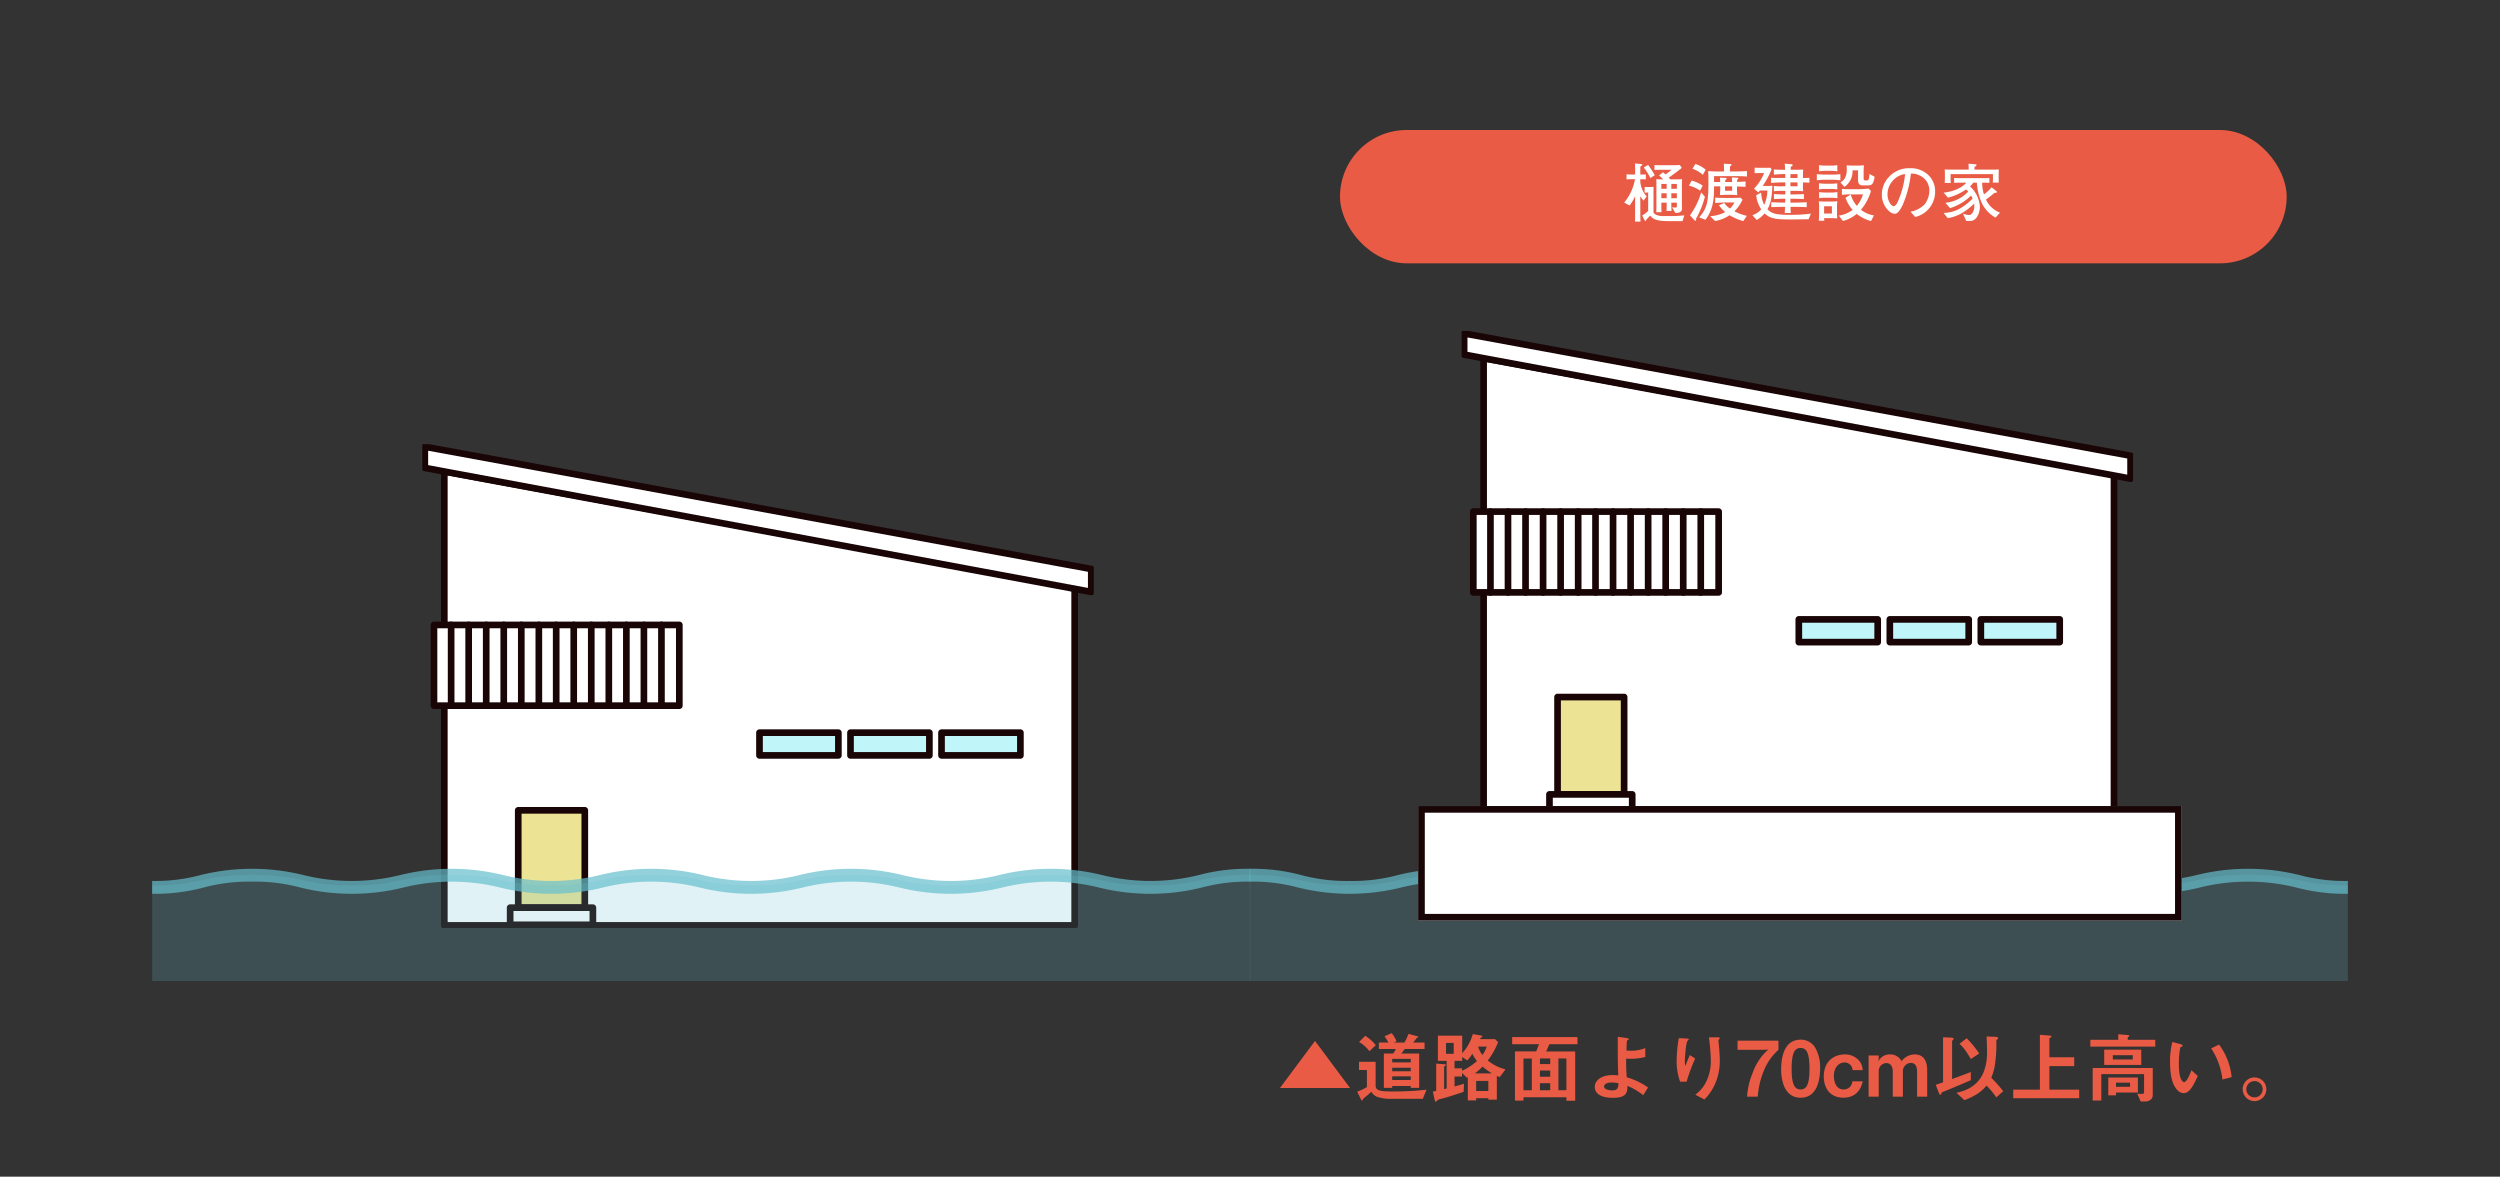
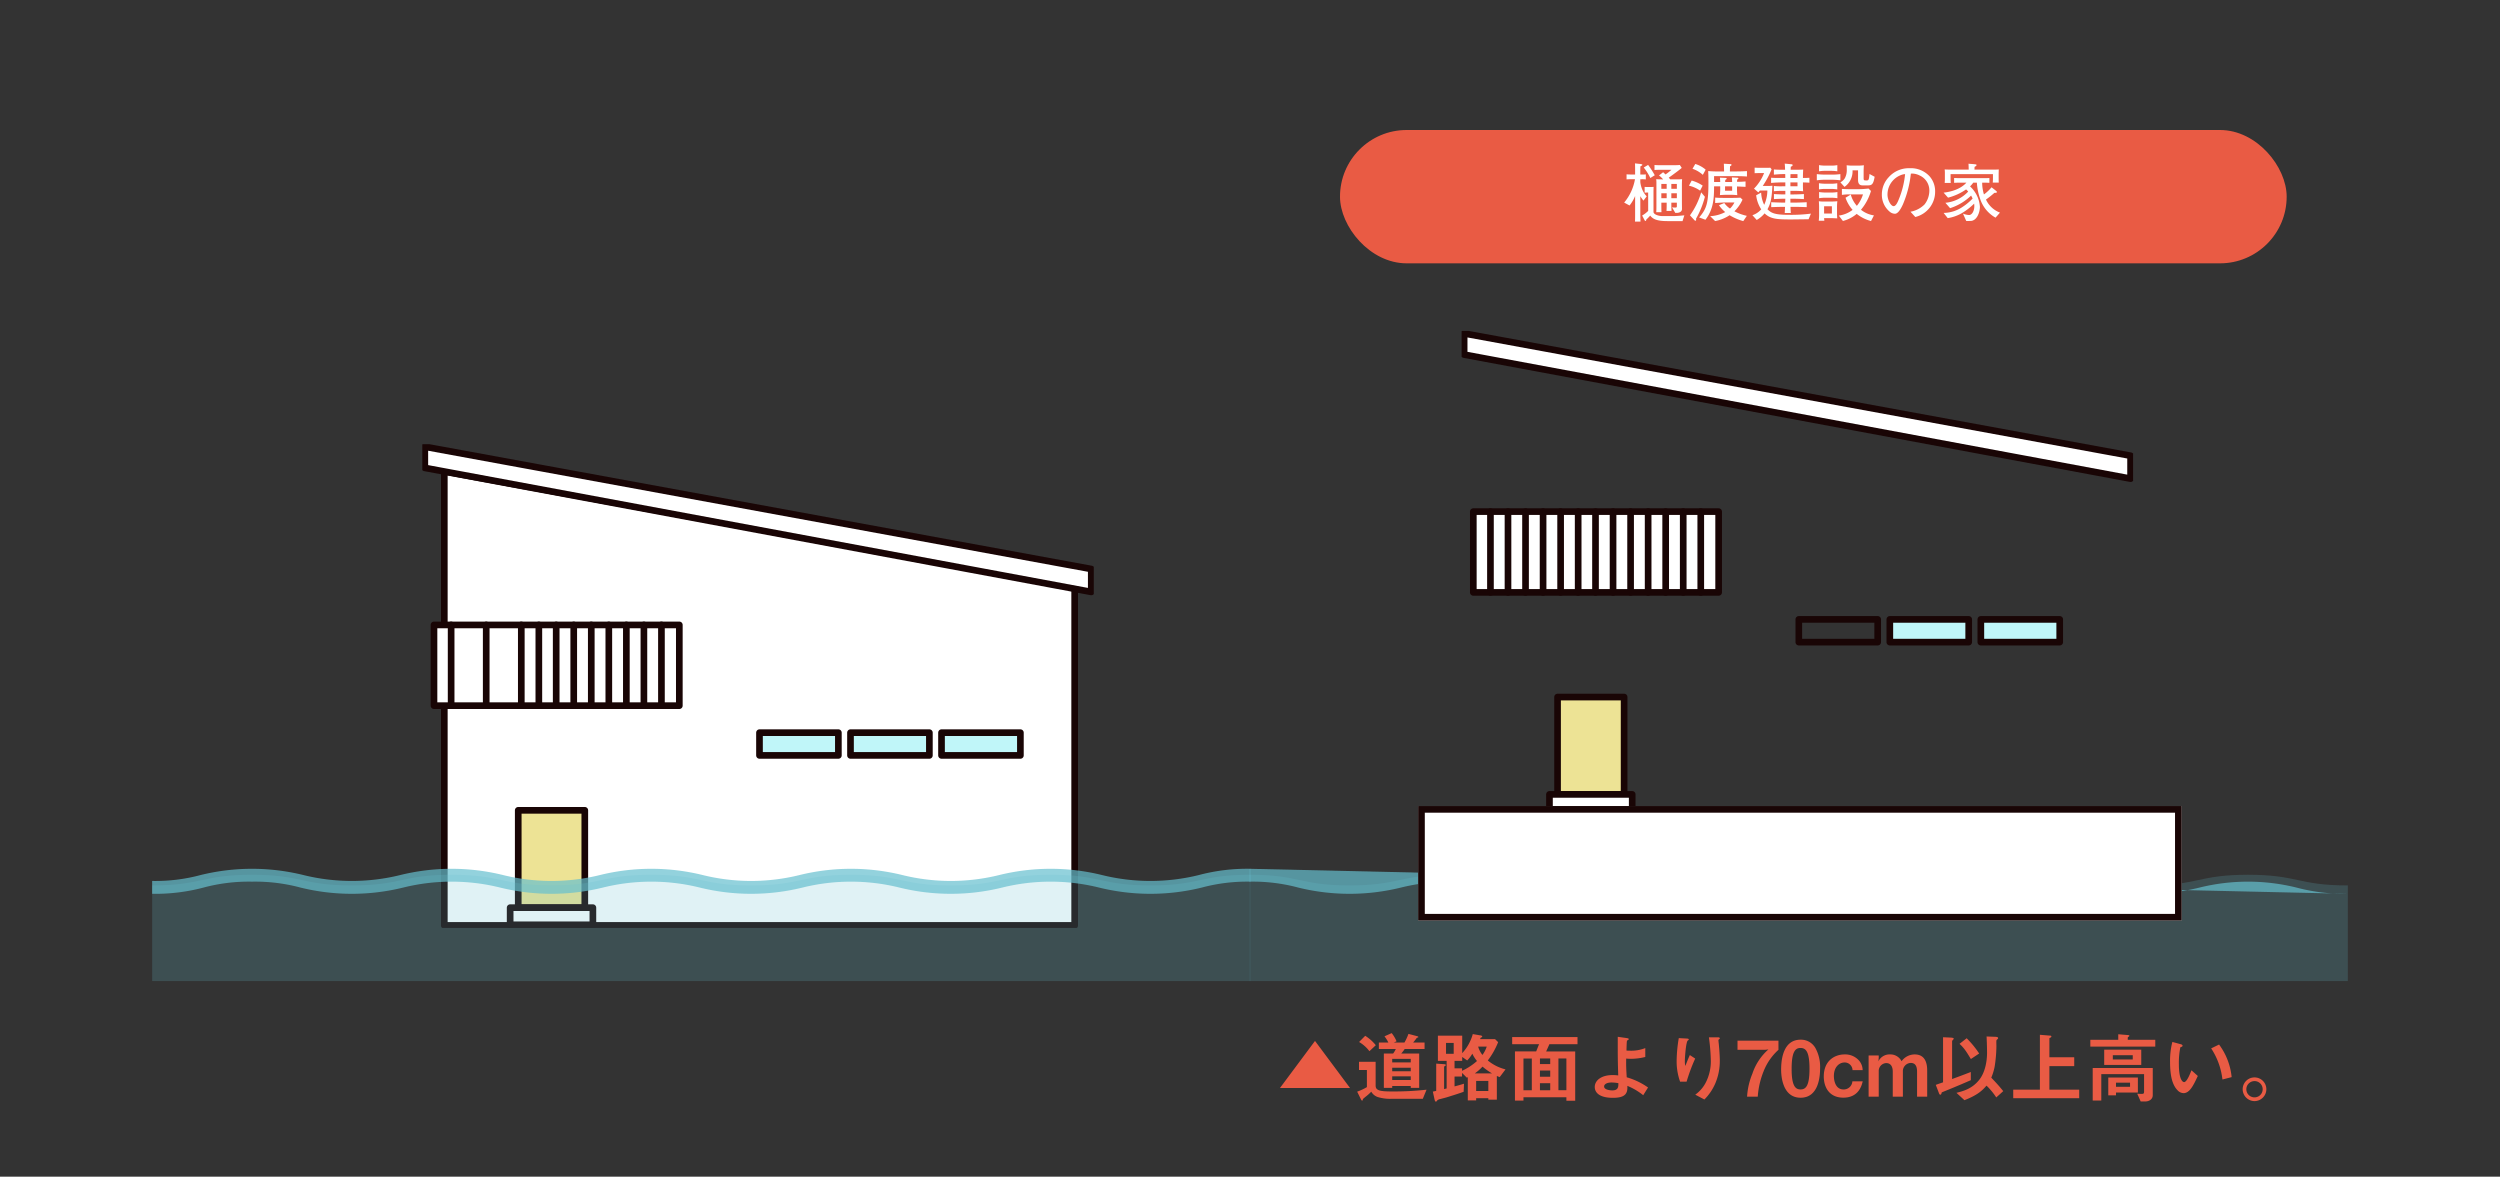
<svg xmlns="http://www.w3.org/2000/svg" width="750" height="353" viewBox="0 0 750 353">
  <rect x="0" y="0" width="750" height="353" fill="#333333" stroke="none" />
  <defs>
    <clipPath id="clip-path">
      <rect id="長方形_4274" data-name="長方形 4274" width="201.448" height="145.12" fill="none" />
    </clipPath>
    <clipPath id="clip-path-7">
      <rect id="長方形_4154" data-name="長方形 4154" width="329.429" height="31.902" fill="none" />
    </clipPath>
    <clipPath id="clip-path-9">
      <rect id="長方形_4155" data-name="長方形 4155" width="329.429" height="7.504" fill="none" />
    </clipPath>
  </defs>
  <g id="suigai_ill01" transform="translate(-882.354 -3559.49)">
    <g id="saigai" transform="translate(928 3658.767)">
      <g id="グループ_2998" data-name="グループ 2998" transform="translate(392.837)">
-         <path id="パス_14019" data-name="パス 14019" d="M197.841,45.484,8.731,10.812V147h189.11Z" transform="translate(-2.126 -2.632)" fill="#fff" fill-rule="evenodd" />
        <g id="グループ_2993" data-name="グループ 2993">
          <g id="グループ_2992" data-name="グループ 2992" clip-path="url(#clip-path)">
-             <path id="パス_14020" data-name="パス 14020" d="M197.841,45.484,8.731,10.812V147h189.11Z" transform="translate(-2.126 -2.632)" fill="none" stroke="#190505" stroke-linecap="round" stroke-linejoin="round" stroke-width="2" />
-           </g>
+             </g>
        </g>
        <path id="パス_14021" data-name="パス 14021" d="M200.935,37.686,1,1V7.345L200.935,44.558Z" transform="translate(-0.243 -0.243)" fill="#fff" fill-rule="evenodd" />
        <g id="グループ_2995" data-name="グループ 2995">
          <g id="グループ_2994" data-name="グループ 2994" clip-path="url(#clip-path)">
            <path id="パス_14022" data-name="パス 14022" d="M200.935,37.686,1,1V7.345L200.935,44.558Z" transform="translate(-0.243 -0.243)" fill="none" stroke="#190505" stroke-linecap="round" stroke-linejoin="round" stroke-width="2" />
          </g>
        </g>
        <rect id="長方形_4276" data-name="長方形 4276" width="73.601" height="24.229" transform="translate(3.51 54.212)" fill="#fff" />
        <rect id="長方形_4277" data-name="長方形 4277" width="73.601" height="24.229" transform="translate(3.51 54.212)" fill="none" stroke="#190505" stroke-linecap="round" stroke-linejoin="round" stroke-width="2" />
        <line id="線_325" data-name="線 325" y2="24.229" transform="translate(71.746 54.212)" fill="none" stroke="#190505" stroke-linecap="round" stroke-linejoin="round" stroke-width="2" />
        <line id="線_326" data-name="線 326" y2="24.229" transform="translate(34.966 54.212)" fill="none" stroke="#190505" stroke-linecap="round" stroke-linejoin="round" stroke-width="2" />
        <line id="線_327" data-name="線 327" y2="24.229" transform="translate(66.484 54.212)" fill="none" stroke="#190505" stroke-linecap="round" stroke-linejoin="round" stroke-width="2" />
        <line id="線_328" data-name="線 328" y2="24.229" transform="translate(29.703 54.212)" fill="none" stroke="#190505" stroke-linecap="round" stroke-linejoin="round" stroke-width="2" />
        <line id="線_329" data-name="線 329" y2="24.229" transform="translate(61.221 54.212)" fill="none" stroke="#190505" stroke-linecap="round" stroke-linejoin="round" stroke-width="2" />
        <line id="線_330" data-name="線 330" y2="24.229" transform="translate(24.441 54.212)" fill="none" stroke="#190505" stroke-linecap="round" stroke-linejoin="round" stroke-width="2" />
        <line id="線_331" data-name="線 331" y2="24.229" transform="translate(55.958 54.212)" fill="none" stroke="#190505" stroke-linecap="round" stroke-linejoin="round" stroke-width="2" />
        <line id="線_332" data-name="線 332" y2="24.229" transform="translate(19.178 54.212)" fill="none" stroke="#190505" stroke-linecap="round" stroke-linejoin="round" stroke-width="2" />
        <line id="線_333" data-name="線 333" y2="24.229" transform="translate(50.696 54.212)" fill="none" stroke="#190505" stroke-linecap="round" stroke-linejoin="round" stroke-width="2" />
        <line id="線_334" data-name="線 334" y2="24.229" transform="translate(13.916 54.212)" fill="none" stroke="#190505" stroke-linecap="round" stroke-linejoin="round" stroke-width="2" />
        <line id="線_335" data-name="線 335" y2="24.229" transform="translate(45.433 54.212)" fill="none" stroke="#190505" stroke-linecap="round" stroke-linejoin="round" stroke-width="2" />
        <line id="線_336" data-name="線 336" y2="24.229" transform="translate(8.653 54.212)" fill="none" stroke="#190505" stroke-linecap="round" stroke-linejoin="round" stroke-width="2" />
        <line id="線_337" data-name="線 337" y2="24.229" transform="translate(40.171 54.212)" fill="none" stroke="#190505" stroke-linecap="round" stroke-linejoin="round" stroke-width="2" />
        <rect id="長方形_4278" data-name="長方形 4278" width="19.968" height="29.206" transform="translate(28.784 109.833)" fill="#ede395" />
        <rect id="長方形_4279" data-name="長方形 4279" width="19.968" height="29.206" transform="translate(28.784 109.833)" fill="none" stroke="#190505" stroke-linecap="round" stroke-linejoin="round" stroke-width="2" />
        <rect id="長方形_4280" data-name="長方形 4280" width="24.821" height="5.132" transform="translate(26.358 139.039)" fill="#fff" />
        <g id="グループ_2997" data-name="グループ 2997">
          <g id="グループ_2996" data-name="グループ 2996" clip-path="url(#clip-path)">
            <rect id="長方形_4281" data-name="長方形 4281" width="24.821" height="5.132" transform="translate(26.358 139.039)" fill="none" stroke="#190505" stroke-linecap="round" stroke-linejoin="round" stroke-width="2" />
          </g>
        </g>
-         <rect id="長方形_4283" data-name="長方形 4283" width="23.662" height="6.824" transform="translate(101.161 86.538)" fill="#c0f6f9" />
        <rect id="長方形_4284" data-name="長方形 4284" width="23.662" height="6.824" transform="translate(101.161 86.538)" fill="none" stroke="#190505" stroke-linecap="round" stroke-linejoin="round" stroke-width="2" />
        <rect id="長方形_4285" data-name="長方形 4285" width="23.662" height="6.824" transform="translate(155.769 86.538)" fill="#c0f6f9" />
        <rect id="長方形_4286" data-name="長方形 4286" width="23.662" height="6.824" transform="translate(155.769 86.538)" fill="none" stroke="#190505" stroke-linecap="round" stroke-linejoin="round" stroke-width="2" />
        <rect id="長方形_4287" data-name="長方形 4287" width="23.662" height="6.824" transform="translate(128.464 86.538)" fill="#c0f6f9" />
        <rect id="長方形_4288" data-name="長方形 4288" width="23.662" height="6.824" transform="translate(128.464 86.538)" fill="none" stroke="#190505" stroke-linecap="round" stroke-linejoin="round" stroke-width="2" />
      </g>
      <g id="グループ_3150" data-name="グループ 3150" transform="translate(81.041 33.984)">
        <path id="パス_14019-2" data-name="パス 14019" d="M197.841,45.484,8.731,10.812V147h189.11Z" transform="translate(-2.126 -2.632)" fill="#fff" fill-rule="evenodd" />
        <g id="グループ_2993-2" data-name="グループ 2993">
          <g id="グループ_2992-2" data-name="グループ 2992" clip-path="url(#clip-path)">
            <path id="パス_14020-2" data-name="パス 14020" d="M197.841,45.484,8.731,10.812V147h189.11Z" transform="translate(-2.126 -2.632)" fill="none" stroke="#190505" stroke-linecap="round" stroke-linejoin="round" stroke-width="2" />
          </g>
        </g>
        <path id="パス_14021-2" data-name="パス 14021" d="M200.935,37.686,1,1V7.345L200.935,44.558Z" transform="translate(-0.243 -0.243)" fill="#fff" fill-rule="evenodd" />
        <g id="グループ_2995-2" data-name="グループ 2995">
          <g id="グループ_2994-2" data-name="グループ 2994" clip-path="url(#clip-path)">
            <path id="パス_14022-2" data-name="パス 14022" d="M200.935,37.686,1,1V7.345L200.935,44.558Z" transform="translate(-0.243 -0.243)" fill="none" stroke="#190505" stroke-linecap="round" stroke-linejoin="round" stroke-width="2" />
          </g>
        </g>
        <rect id="長方形_4276-2" data-name="長方形 4276" width="73.601" height="24.229" transform="translate(3.51 54.212)" fill="#fff" />
        <rect id="長方形_4277-2" data-name="長方形 4277" width="73.601" height="24.229" transform="translate(3.51 54.212)" fill="none" stroke="#190505" stroke-linecap="round" stroke-linejoin="round" stroke-width="2" />
        <line id="線_325-2" data-name="線 325" y2="24.229" transform="translate(71.746 54.212)" fill="none" stroke="#190505" stroke-linecap="round" stroke-linejoin="round" stroke-width="2" />
        <line id="線_326-2" data-name="線 326" y2="24.229" transform="translate(34.966 54.212)" fill="none" stroke="#190505" stroke-linecap="round" stroke-linejoin="round" stroke-width="2" />
        <line id="線_327-2" data-name="線 327" y2="24.229" transform="translate(66.484 54.212)" fill="none" stroke="#190505" stroke-linecap="round" stroke-linejoin="round" stroke-width="2" />
        <line id="線_328-2" data-name="線 328" y2="24.229" transform="translate(29.703 54.212)" fill="none" stroke="#190505" stroke-linecap="round" stroke-linejoin="round" stroke-width="2" />
        <line id="線_329-2" data-name="線 329" y2="24.229" transform="translate(61.221 54.212)" fill="none" stroke="#190505" stroke-linecap="round" stroke-linejoin="round" stroke-width="2" />
-         <line id="線_330-2" data-name="線 330" y2="24.229" transform="translate(24.441 54.212)" fill="none" stroke="#190505" stroke-linecap="round" stroke-linejoin="round" stroke-width="2" />
        <line id="線_331-2" data-name="線 331" y2="24.229" transform="translate(55.958 54.212)" fill="none" stroke="#190505" stroke-linecap="round" stroke-linejoin="round" stroke-width="2" />
        <line id="線_332-2" data-name="線 332" y2="24.229" transform="translate(19.178 54.212)" fill="none" stroke="#190505" stroke-linecap="round" stroke-linejoin="round" stroke-width="2" />
        <line id="線_333-2" data-name="線 333" y2="24.229" transform="translate(50.696 54.212)" fill="none" stroke="#190505" stroke-linecap="round" stroke-linejoin="round" stroke-width="2" />
-         <line id="線_334-2" data-name="線 334" y2="24.229" transform="translate(13.916 54.212)" fill="none" stroke="#190505" stroke-linecap="round" stroke-linejoin="round" stroke-width="2" />
        <line id="線_335-2" data-name="線 335" y2="24.229" transform="translate(45.433 54.212)" fill="none" stroke="#190505" stroke-linecap="round" stroke-linejoin="round" stroke-width="2" />
        <line id="線_336-2" data-name="線 336" y2="24.229" transform="translate(8.653 54.212)" fill="none" stroke="#190505" stroke-linecap="round" stroke-linejoin="round" stroke-width="2" />
        <line id="線_337-2" data-name="線 337" y2="24.229" transform="translate(40.171 54.212)" fill="none" stroke="#190505" stroke-linecap="round" stroke-linejoin="round" stroke-width="2" />
        <rect id="長方形_4278-2" data-name="長方形 4278" width="19.968" height="29.206" transform="translate(28.784 109.833)" fill="#ede395" />
        <rect id="長方形_4279-2" data-name="長方形 4279" width="19.968" height="29.206" transform="translate(28.784 109.833)" fill="none" stroke="#190505" stroke-linecap="round" stroke-linejoin="round" stroke-width="2" />
        <rect id="長方形_4280-2" data-name="長方形 4280" width="24.821" height="5.132" transform="translate(26.358 139.039)" fill="#fff" />
        <g id="グループ_2997-2" data-name="グループ 2997">
          <g id="グループ_2996-2" data-name="グループ 2996" clip-path="url(#clip-path)">
            <rect id="長方形_4281-2" data-name="長方形 4281" width="24.821" height="5.132" transform="translate(26.358 139.039)" fill="none" stroke="#190505" stroke-linecap="round" stroke-linejoin="round" stroke-width="2" />
          </g>
        </g>
        <rect id="長方形_4283-2" data-name="長方形 4283" width="23.662" height="6.824" transform="translate(101.161 86.538)" fill="#c0f6f9" />
        <rect id="長方形_4284-2" data-name="長方形 4284" width="23.662" height="6.824" transform="translate(101.161 86.538)" fill="none" stroke="#190505" stroke-linecap="round" stroke-linejoin="round" stroke-width="2" />
        <rect id="長方形_4285-2" data-name="長方形 4285" width="23.662" height="6.824" transform="translate(155.769 86.538)" fill="#c0f6f9" />
        <rect id="長方形_4286-2" data-name="長方形 4286" width="23.662" height="6.824" transform="translate(155.769 86.538)" fill="none" stroke="#190505" stroke-linecap="round" stroke-linejoin="round" stroke-width="2" />
        <rect id="長方形_4287-2" data-name="長方形 4287" width="23.662" height="6.824" transform="translate(128.464 86.538)" fill="#c0f6f9" />
        <rect id="長方形_4288-2" data-name="長方形 4288" width="23.662" height="6.824" transform="translate(128.464 86.538)" fill="none" stroke="#190505" stroke-linecap="round" stroke-linejoin="round" stroke-width="2" />
      </g>
      <g id="グループ_2999" data-name="グループ 2999" transform="translate(329.279 163.152)" opacity="0.2">
        <g id="グループ_2803" data-name="グループ 2803" transform="translate(0 0)">
          <g id="グループ_2802" data-name="グループ 2802" clip-path="url(#clip-path-7)">
            <path id="パス_13663" data-name="パス 13663" d="M496.75,347.655c-14.976,0-14.976-3.2-29.951-3.2s-14.976,3.2-29.952,3.2-14.974-3.2-29.947-3.2-14.974,3.2-29.949,3.2-14.973-3.2-29.947-3.2-14.973,3.2-29.947,3.2-14.974-3.2-29.948-3.2-14.974,3.2-29.947,3.2-14.974-3.2-29.948-3.2-14.974,3.2-29.947,3.2-14.973-3.2-29.946-3.2v31.9H496.75Z" transform="translate(-167.321 -344.455)" fill="#65bfce" />
          </g>
        </g>
      </g>
      <g id="グループ_3151" data-name="グループ 3151" transform="translate(0 163.152)" opacity="0.2">
        <g id="グループ_2803-2" data-name="グループ 2803" transform="translate(0 0)">
          <g id="グループ_2802-2" data-name="グループ 2802" clip-path="url(#clip-path-7)">
            <path id="パス_13663-2" data-name="パス 13663" d="M167.321,347.655c14.976,0,14.976-3.2,29.952-3.2s14.976,3.2,29.952,3.2,14.974-3.2,29.947-3.2,14.974,3.2,29.949,3.2,14.973-3.2,29.947-3.2,14.973,3.2,29.947,3.2,14.974-3.2,29.948-3.2,14.974,3.2,29.947,3.2,14.974-3.2,29.948-3.2,14.974,3.2,29.947,3.2,14.973-3.2,29.946-3.2v31.9H167.321Z" transform="translate(-167.321 -344.455)" fill="#65bfce" />
          </g>
        </g>
      </g>
      <g id="グループ_3000" data-name="グループ 3000" transform="translate(329.279 161.361)" opacity="0.7">
        <g id="グループ_2806" data-name="グループ 2806" transform="translate(0 0)">
          <g id="グループ_2805" data-name="グループ 2805" clip-path="url(#clip-path-9)">
-             <path id="パス_13664" data-name="パス 13664" d="M496.75,349.368a56.275,56.275,0,0,1-15.432-1.877,60.5,60.5,0,0,0-29.04,0,64.359,64.359,0,0,1-30.863,0,60.485,60.485,0,0,0-29.036,0,64.351,64.351,0,0,1-30.861,0,60.48,60.48,0,0,0-29.035,0,64.342,64.342,0,0,1-30.859,0,60.471,60.471,0,0,0-29.032,0,64.348,64.348,0,0,1-30.86,0,60.48,60.48,0,0,0-29.035,0,64.345,64.345,0,0,1-30.859,0,52.313,52.313,0,0,0-14.517-1.768v-3.859a56.251,56.251,0,0,1,15.429,1.877,52.277,52.277,0,0,0,14.517,1.769,52.283,52.283,0,0,0,14.517-1.769,64.348,64.348,0,0,1,30.86,0,60.457,60.457,0,0,0,29.035,0,64.342,64.342,0,0,1,30.859,0,60.446,60.446,0,0,0,29.032,0,64.351,64.351,0,0,1,30.861,0,60.46,60.46,0,0,0,29.035,0,64.354,64.354,0,0,1,30.862,0,60.469,60.469,0,0,0,29.037,0,64.371,64.371,0,0,1,30.866,0,52.3,52.3,0,0,0,14.519,1.769Z" transform="translate(-167.321 -341.864)" fill="#65bfce" />
+             <path id="パス_13664" data-name="パス 13664" d="M496.75,349.368a56.275,56.275,0,0,1-15.432-1.877,60.5,60.5,0,0,0-29.04,0,64.359,64.359,0,0,1-30.863,0,60.485,60.485,0,0,0-29.036,0,64.351,64.351,0,0,1-30.861,0,60.48,60.48,0,0,0-29.035,0,64.342,64.342,0,0,1-30.859,0,60.471,60.471,0,0,0-29.032,0,64.348,64.348,0,0,1-30.86,0,60.48,60.48,0,0,0-29.035,0,64.345,64.345,0,0,1-30.859,0,52.313,52.313,0,0,0-14.517-1.768v-3.859Z" transform="translate(-167.321 -341.864)" fill="#65bfce" />
          </g>
        </g>
      </g>
      <g id="グループ_3152" data-name="グループ 3152" transform="translate(0 161.361)" opacity="0.7">
        <g id="グループ_2806-2" data-name="グループ 2806" transform="translate(0 0)">
          <g id="グループ_2805-2" data-name="グループ 2805" clip-path="url(#clip-path-9)">
            <path id="パス_13664-2" data-name="パス 13664" d="M167.321,349.368a56.276,56.276,0,0,0,15.432-1.877,52.339,52.339,0,0,1,14.52-1.768,52.339,52.339,0,0,1,14.52,1.768,64.358,64.358,0,0,0,30.863,0,60.486,60.486,0,0,1,29.036,0,64.35,64.35,0,0,0,30.861,0,60.481,60.481,0,0,1,29.035,0,64.342,64.342,0,0,0,30.859,0,60.472,60.472,0,0,1,29.032,0,64.347,64.347,0,0,0,30.86,0,60.48,60.48,0,0,1,29.035,0,64.344,64.344,0,0,0,30.859,0,52.314,52.314,0,0,1,14.517-1.768v-3.859a56.253,56.253,0,0,0-15.429,1.877,60.454,60.454,0,0,1-29.034,0,64.349,64.349,0,0,0-30.86,0,60.457,60.457,0,0,1-29.035,0,64.343,64.343,0,0,0-30.859,0,60.446,60.446,0,0,1-29.032,0,64.352,64.352,0,0,0-30.861,0,60.46,60.46,0,0,1-29.035,0,64.355,64.355,0,0,0-30.861,0,60.469,60.469,0,0,1-29.037,0,64.372,64.372,0,0,0-30.866,0,52.3,52.3,0,0,1-14.519,1.769Z" transform="translate(-167.321 -341.864)" fill="#65bfce" />
          </g>
        </g>
      </g>
      <g id="長方形_4406" data-name="長方形 4406" transform="translate(379.793 142.531)" fill="#fff" stroke="#190505" stroke-width="2">
        <rect width="229.07" height="34.361" stroke="none" />
        <rect x="1" y="1" width="227.07" height="32.361" fill="none" />
      </g>
    </g>
    <path id="パス_16578" data-name="パス 16578" d="M11.5-16.721.989-2.6H22.011Zm32.867,2.415v-1.932H40.94c.506-.6.713-.874,1.081-1.38.046-.046.069-.069.276-.115.184-.046.207-.115.207-.161,0-.161-.3-.23-.368-.253l-2.6-.69a16.518,16.518,0,0,1-1.2,2.6h-3.2l.828-.368A9.826,9.826,0,0,0,34.5-19.067l-2.162.966a9.511,9.511,0,0,1,1.173,1.863H30.659v1.932h5.083a5.877,5.877,0,0,1-.805,1.357H32.154v10.3h2.507V-3.2h5.566v.552h2.53v-10.3H37.375a11.112,11.112,0,0,0,1.035-1.357Zm-4.14,6.693H34.661V-8.671h5.566Zm0-2.668H34.661v-1.058h5.566Zm0,5.29H34.661V-6.1h5.566ZM29.739-15.433a12.905,12.905,0,0,0-3.174-2.829L24.725-16.4a10.423,10.423,0,0,1,3.1,2.76ZM44.965-2.093a88.873,88.873,0,0,1-10.511.529c-3.45,0-4.761-.3-4.761-1.725v-7.176H24.7V-8h2.369v5.129A15.852,15.852,0,0,1,24.15-1.5L25.346.92c.115.207.253.276.3.276.092,0,.115-.046.207-.368.069-.184.115-.23.828-.805a15.461,15.461,0,0,0,1.7-1.518A3.529,3.529,0,0,0,30.337.115a12.713,12.713,0,0,0,4.094.529h9.407Zm23.69-6.095a13.294,13.294,0,0,1-5.313-2.668,23.4,23.4,0,0,0,3.1-5.5l-.92-.9H61.019c.161-.391.161-.414.253-.46.046-.023.276-.115.3-.138a.174.174,0,0,0,.092-.161c0-.23-.253-.322-.552-.368l-2.277-.391a13.923,13.923,0,0,1-3.174,5.727v-5.244H48.369v7.544h2.622v8.28c-.483.115-.529.138-.759.184V-8.97c0-.046,0-.069.276-.23.161-.092.23-.161.23-.276,0-.207-.23-.253-.6-.276l-2.277-.161v8.188c-.138.023-.805.161-1.012.207L47.38.9c.115.529.322.6.414.6s.092-.023.368-.368a1.716,1.716,0,0,1,.92-.414C49.4.621,50.784.276,51.06.184,52.739-.345,54.832-.989,56.1-1.472l.092-2.415c-.506.161-1.058.345-2.829.805V-6.049h2.254V-7.13L57.04-5.7a1.024,1.024,0,0,1,.3-.115V1.127h2.507V.46H63.5V.9h2.553V-6.21c.506.207.552.23.851.345Zm-4.071,1.2H59.455a14.607,14.607,0,0,0,2.3-2.024A20.7,20.7,0,0,0,64.584-6.992ZM63.5-1.7H59.846V-4.715H63.5ZM60.1-10.7a18.142,18.142,0,0,1-4.485,2.944v-.736H53.36v-2.254h2.3v-1.173l1.495,1.058A9.766,9.766,0,0,0,58.7-12.9,9.414,9.414,0,0,0,60.1-10.7Zm-6.992-2.162h-2.3v-3.266h2.3Zm9.913-2.162a8.907,8.907,0,0,1-1.288,2.507,6.777,6.777,0,0,1-1.288-2.507Zm27.232-.713v-2.139h-19.6v2.139h8.073c-.23.529-.391.966-.874,2.162H71.484V1.173h2.553V.184h12.88V1.219h2.645V-13.57H80.845c.23-.506.621-1.357.966-2.162Zm-3.335,13.8H84.525v-9.522h2.392ZM82.064-9.775H78.982v-1.679h3.082Zm0,3.8H78.982V-7.843h3.082Zm0,4.048H78.982V-4.048h3.082Zm-5.52,0H74.037v-9.522h2.507Zm34.868-.828a21.337,21.337,0,0,0-6.394-3.059c-.184-2.921-.184-3.657-.161-5.612.46.046,1.081.069,1.541.069a17.856,17.856,0,0,0,4.186-.552v-2.668a11.471,11.471,0,0,1-4.669.782,5.6,5.6,0,0,1-.966-.046c0-.8.069-2.484.115-2.783.023-.184.138-.253.276-.345.276-.184.3-.207.3-.3,0-.207-.437-.276-.552-.3l-2.76-.391v1.633c0,4.025-.023,4.623.138,9.959a12.63,12.63,0,0,0-1.679-.115c-3.358,0-5.359,1.587-5.359,3.588,0,1.564,1.265,3.243,5.451,3.243,3.749,0,4.462-1.334,4.324-3.588a18.848,18.848,0,0,1,4.761,2.806Zm-8.9-1.288c0,1.012.023,2.162-1.817,2.162-.759,0-2.461-.207-2.461-1.173,0-.667.805-1.2,2.254-1.2A11.919,11.919,0,0,1,102.511-4.048Zm30.429-6.67c0-1.518-.138-3.22-.276-4.83-.023-.23-.138-1.2-.138-1.4s.414-.345.414-.552c0-.3-.414-.3-.483-.3h-2.783a60.012,60.012,0,0,1,.575,7.153,13.979,13.979,0,0,1-1.4,6.164A10.151,10.151,0,0,1,125.58-.6L128.317.851a15.4,15.4,0,0,0,3.22-4.715A16.965,16.965,0,0,0,132.94-10.718Zm-7.383-.713-1.61-1.058c-.575,1.288-1.035,2.484-1.334,3.266a5.182,5.182,0,0,1-.161-1.426c0-1.38.368-5.773.851-6.164.092-.092.322-.184.322-.345,0-.23-.345-.276-.483-.276l-2.507-.138a43.533,43.533,0,0,0-.644,6.808,18.133,18.133,0,0,0,1.035,6.256h1.955A53.262,53.262,0,0,1,125.557-11.431Zm24.978-2.622V-16.79H138.253v2.737h8.234l1.035-.115A16.631,16.631,0,0,0,142.715-6.9,21.255,21.255,0,0,0,141.128,0h3.2a24.772,24.772,0,0,1,1.725-7.544A17.046,17.046,0,0,1,150.535-14.053ZM163.024-8.4a11.648,11.648,0,0,0-1.426-6.233,4.965,4.965,0,0,0-4.416-2.461c-5.359,0-5.842,6.233-5.842,8.993,0,2.162.506,8.418,5.842,8.418C162.679.322,163.024-6.279,163.024-8.4Zm-3.174,0c0,4.945-.989,6.233-2.668,6.233-1.495,0-2.714-.92-2.691-6.233,0-5.083,1.1-6.21,2.645-6.21C158.654-14.605,159.85-13.708,159.85-8.4Zm15.962,3.8h-3.1a2.593,2.593,0,0,1-2.645,2.438c-2.323,0-2.9-2.438-2.9-4.048,0-2.691,1.61-4.048,3.2-4.048a2.356,2.356,0,0,1,2.392,2.3h3.036a4.44,4.44,0,0,0-1.38-3.174,5.515,5.515,0,0,0-4.025-1.541c-2.967,0-6.256,1.863-6.256,6.624,0,3.266,1.679,6.348,5.865,6.348C174.662.3,175.536-3.45,175.812-4.6ZM195.155,0V-7.889c0-2.691-.943-4.784-3.749-4.784a4.844,4.844,0,0,0-3.933,2.047A3.752,3.752,0,0,0,184-12.673a3.686,3.686,0,0,0-3.473,2.07l.092-1.1v-.667h-3.036V0h3.036V-7.705a2.353,2.353,0,0,1,2.231-2.369c1.7,0,1.978,1.587,1.978,2.553V0h3.036V-7.521a2.468,2.468,0,0,1,2.346-2.6c1.495,0,1.909,1.15,1.909,2.6V0Zm15.594-12.949A28.8,28.8,0,0,0,207-17.526l-2.139,1.679a12.332,12.332,0,0,1,1.84,2.093c.322.46.46.667,1.564,2.461Zm7.222,11.293c-1.265-1.587-2.024-2.392-3.588-4.048a15.8,15.8,0,0,0,1.035-3.45,42.219,42.219,0,0,0,.506-5.888c0-.3-.046-1.541,0-1.794a.641.641,0,0,1,.276-.368c.207-.184.23-.253.23-.368,0-.276-.276-.368-.9-.391l-2.553-.092c.115,2.231.138,4.393.138,4.876,0,2.53-.552,5.911-2.392,8.188-2.162,2.668-4.738,3.312-6.785,3.841l2.392,2.208c3.956-1.541,5.359-2.9,6.624-4.37A20.526,20.526,0,0,1,215.878.23Zm-9.729-3.289V-7.406c-2,.782-2.737,1.058-5.612,2.116V-16.606a.757.757,0,0,1,.23-.414.618.618,0,0,0,.253-.391c0-.276-.713-.3-1.081-.322l-2.116-.092V-4.3c-1.15.391-1.288.437-2.185.759l.828,2.162c.184.506.3.782.506.782.276,0,.322-.161.46-.69C204.723-3.4,206.241-4.071,208.242-4.945ZM240.764.46V-2.093h-8.947V-9.154h7.452v-2.668h-7.452v-5.635c0-.115.207-.207.345-.276.115-.069.253-.138.253-.322s-.207-.253-.345-.253l-3.1-.253V-2.093h-8V.46Zm17.6-1.7V-5.75h-8.878V-.391H251.8v-.851Zm4.462.828V-8.6H244.812V1.15h2.576V-6.762h12.834v5.175c0,.713-.161.759-.874.759-.276,0-.989-.046-1.173-.046l1.035,2.323h1.242C261.924,1.449,262.821.644,262.821-.414Zm-6.808-2.553H251.8V-4.209h4.209Zm3.358-6.555V-14.1H248.262v4.577Zm-2.553-1.633h-5.98v-1.288h5.98Zm6.762-3.864v-2.047h-8.257v-.644c0-.092.069-.161.23-.276.138-.069.253-.161.253-.276,0-.207-.46-.23-.552-.23l-2.783-.23v1.656H244.1v2.047Zm22.908,9.154a19.553,19.553,0,0,0-3.772-9.775l-2.369,1.15a21.388,21.388,0,0,1,3.381,9.338ZM276.345-6.21l-1.909-1.7c-.437,1.1-1.38,3.542-2.208,3.542-.46,0-1.564-.828-1.564-5.313a23.843,23.843,0,0,1,.437-5.129c.391-.138.667-.23.667-.483,0-.276-.368-.391-.529-.437l-2.53-.69a22.4,22.4,0,0,0-.69,5.98c0,4.37.736,7.061,2.346,8.625a2.508,2.508,0,0,0,1.7.759C273.93-1.058,275.08-3.5,276.345-6.21Zm17.02.437A3.548,3.548,0,0,0,289.8-2.231a3.583,3.583,0,0,0,3.565,3.565,3.578,3.578,0,0,0,3.542-3.565A3.543,3.543,0,0,0,293.365-5.773Zm0,1.1A2.439,2.439,0,0,1,295.8-2.231,2.425,2.425,0,0,1,293.365.207,2.43,2.43,0,0,1,290.9-2.231,2.459,2.459,0,0,1,293.365-4.669Z" transform="translate(1265.354 3888.49)" fill="#e95b44" />
    <g id="グループ_1090" data-name="グループ 1090" transform="translate(1284.581 3598)">
      <rect id="長方形_625" data-name="長方形 625" width="284" height="40" rx="20" transform="translate(-0.227 0.49)" fill="#e95b44" />
      <path id="パス_16579" data-name="パス 16579" d="M-39.368-11.248c-.8.057-1.159.057-1.786.057h-1.767c-.076-.1-.3-.342-.456-.494.114-.095,2.717-1.919,3.9-2.945l-.57-.874a16.966,16.966,0,0,1-1.767.057h-3.838a17.314,17.314,0,0,1-2-.057V-14c.741-.057,1.121-.057,2-.057h3.078a15.384,15.384,0,0,1-1.767,1.387c-.228-.209-.494-.475-.722-.665l-1.235.969a8.224,8.224,0,0,1,1.235,1.178c-1.216,0-1.577-.019-2.071-.057a11.709,11.709,0,0,1,.057,1.463v6.612c0,.551,0,1.311-.057,1.824h1.577c-.038-.817-.038-1.843-.038-1.862V-4.2H-44v.855c0,.7-.038,1.558-.057,1.615h1.52C-42.56-2-42.6-3.154-42.6-3.4v-.8h1.653v1.14a.309.309,0,0,1-.323.323h-.342a3.816,3.816,0,0,1-.779-.076l.969,1.672h.513c.456,0,1.482-.209,1.5-1.14,0-.608-.019-1.6-.019-2.223V-9.785C-39.425-10.2-39.406-10.773-39.368-11.248ZM-40.945-8.36H-42.6V-9.823h1.653Zm0,2.812H-42.6V-7.03h1.653ZM-44-8.36h-1.6V-9.823H-44Zm0,2.812h-1.6V-7.03H-44Zm-3.572-6.878a25.767,25.767,0,0,0-1.995-3.1l-1.311.779a16.307,16.307,0,0,1,1.976,3.154ZM-38.7-.4c-.969.095-2.413.228-3.4.228h-3.059c-1.425,0-2.793-.551-2.793-1.254V-7.3c0-.836.019-1.292.038-1.634-.494.038-.646.038-1.14.038h-.475a9.785,9.785,0,0,1-1.083-.038v1.748a8.1,8.1,0,0,1,1.064-.057v5.51A8.082,8.082,0,0,1-51.357-.342l.646,1.235c.152.3.247.4.342.4.171,0,.228-.19.266-.437A11.4,11.4,0,0,0-48.944-.323c.665.8,1.5,1.653,5.149,1.653h4.56ZM-49.989-6.1a6.42,6.42,0,0,1-1.33-2.033,8.4,8.4,0,0,1-.589-2.223v-.874h.418a9.285,9.285,0,0,1,1.235.057v-1.52a6.613,6.613,0,0,1-1.235.057h-.418v-1.2c0-.3.019-1.1.038-1.273.266-.133.57-.247.57-.475a.1.1,0,0,0-.057-.1,3.976,3.976,0,0,0-1.007-.171l-1.14-.133c.019.437.038.817.038,2.09v1.254h-.95c-.722,0-1.121-.019-1.615-.057v1.52c.7-.057,1.026-.057,1.615-.057h.912a14.892,14.892,0,0,1-3.249,7.011l1.615.874a11.14,11.14,0,0,0,1.672-2.85v5.32c0,.76,0,1.577-.038,2.356h1.653c-.038-.874-.057-1.767-.057-2.28V-6.156a10.057,10.057,0,0,0,.95,1.349Zm30.077-5.947V-13.68c-.665.057-1.615.114-3.819.114h-1.292c0-.627,0-.722.038-1.558.19-.095.437-.209.437-.418,0-.171-.152-.228-.3-.228l-2-.114c.038.665.038.836.076,2.318h-.874a37.155,37.155,0,0,1-3.9-.114c.038.722.076,1.349.076,3.287,0,5.833-.361,7.9-2.793,10.621l1.9.7c2.394-3.116,2.584-6.4,2.584-10.032h1.843v.836a15.323,15.323,0,0,1-.095,1.786c.228,0,1.387-.076,1.653-.076H-24.6c.456,0,1.121.038,1.786.1C-22.9-7.638-22.9-7.79-22.9-8.208v-.855c.57.019,2.071.1,2.565.114v-1.615c-.684.057-1.349.1-2.3.114a.789.789,0,0,0-.247.019,5.265,5.265,0,0,1,.038-.7c.152-.076.361-.19.361-.361s-.171-.19-.323-.19l-1.634-.095c.057.57.076,1.2.076,1.368h-2.09c.019-.3.019-.342.038-.608.285-.171.418-.266.418-.418,0-.171-.209-.19-.342-.19l-1.672-.076c.038.494.057.7.076,1.292h-1.843V-12.16h6.042C-21.242-12.16-20.52-12.084-19.912-12.046Zm-4.446,4.275h-2.128V-9.1h1.52c.323,0,.38.019.608.019ZM-32.3-14.1a8.454,8.454,0,0,0-3.116-1.71l-.836,1.444a8.767,8.767,0,0,1,3.1,1.824ZM-19.95-.247a14.628,14.628,0,0,1-3.724-1.368,11.58,11.58,0,0,0,2.432-3.5l-.646-.589c-.513.038-1.406.076-2.261.076h-2.679c-1.273,0-1.976-.038-2.622-.1v1.634c1.121-.076,2.622-.171,3.1-.171h2.679A6.761,6.761,0,0,1-25-2.432,6.512,6.512,0,0,1-26.714-4.1l-1.6.665a9.5,9.5,0,0,0,1.881,2.052A10.721,10.721,0,0,1-30.951-.152l1.482,1.463A11.378,11.378,0,0,0-25.118-.437a15.786,15.786,0,0,0,4.1,1.767ZM-33.193-9.31A11.08,11.08,0,0,0-36.5-10.83l-.817,1.539a9.3,9.3,0,0,1,3.344,1.482Zm.665,3.344L-33.649-7.3A22.446,22.446,0,0,1-37.012-.4l1.349,1.463a.425.425,0,0,0,.285.152c.266,0,.228-.266.19-.608A26.6,26.6,0,0,0-32.528-5.966Zm31.35-4.218v-1.482c-.532.038-1.368.057-1.938.057v-.7c0-.342.038-1.273.076-1.824-.551.038-1.615.057-2.489.057H-6.8c0-.057.019-.817.038-.912.418-.152.551-.285.551-.475,0-.228-.266-.266-.342-.266l-2.033-.19c.057.475.076.95.114,1.843h-.779c-.247,0-1.824,0-2.584-.095V-12.6c.513-.057,1.9-.171,2.622-.171h.779c.019.741.019.836.019,1.159H-9.424c-2.166,0-2.622-.019-3.249-.076v1.577c1.178-.133,2.888-.171,3.23-.171H-8.4V-9.12h-.7A19.393,19.393,0,0,1-11.837-9.2v1.577a22.119,22.119,0,0,1,2.755-.114H-8.4v1.064h-.418c-.646,0-2.014-.038-3-.114v1.52c1.045-.076,2.47-.114,3-.114H-8.4l-.057,1.159h-.627c-.76,0-2.394-.057-3.553-.114V-2.85c1.235-.057,2.945-.095,3.553-.095h.589c-.019.608-.057,1.577-.1,1.843h1.843c-.038-.475-.057-.608-.1-1.843h1.311c.7,0,2.47.038,3.553.095V-4.332c-1.159.057-2.793.114-3.553.114h-1.33l-.019-1.159h1.064c.589,0,2.071.038,3,.114v-1.52c-1.007.076-2.375.114-3,.114H-6.878V-7.733h1.444a21.365,21.365,0,0,1,2.375.114A21.337,21.337,0,0,1-3.116-9.8v-.475C-2.6-10.26-1.672-10.241-1.178-10.184ZM-4.75-11.609H-6.878c0-.19.019-.988.038-1.159h2.09Zm0,2.489H-6.878v-1.159H-4.75ZM-.722-.912A46.139,46.139,0,0,1-7.2-.551c-4.142,0-5.339-.418-6.555-1.672.931-1.71,1.254-2.945,1.482-7.068a12.454,12.454,0,0,1-1.691.076h-1.216a26.979,26.979,0,0,0,2.66-5l-.38-.475a13.693,13.693,0,0,1-1.387.038H-15.9c-.532,0-1.235-.019-1.71-.057v1.672c.456-.038,1.273-.038,1.6-.038h1.235A13.81,13.81,0,0,1-17.8-8.417l1.292,1.14.494-.57h2.223a10.367,10.367,0,0,1-.95,4.294,9.1,9.1,0,0,1-.912-3.667l-1.5.8A9.82,9.82,0,0,0-15.637-2.2,6.006,6.006,0,0,1-18.278-.437L-16.986.988A8.377,8.377,0,0,0-14.63-.988c1.805,1.729,3.8,1.824,8,1.824.741,0,4.389-.057,5.206-.057ZM5.567-.931H3.23V-3.116H5.567Zm1.653-4.6V-7.391a10.054,10.054,0,0,1-1.843.152H3.553a12.853,12.853,0,0,1-1.824-.152v1.862a9.851,9.851,0,0,1,1.824-.152H5.377A11.3,11.3,0,0,1,7.22-5.529ZM7.2-4.636a16.73,16.73,0,0,1-1.748.095H3.23a8.481,8.481,0,0,1-1.577-.095c.038.38.076,1.311.076,1.786V-.513a16.1,16.1,0,0,1-.1,1.729H3.306C3.287,1.064,3.23.551,3.23.437H5.073c.646,0,.969.019,2.09.076C7.106-.57,7.106-.874,7.106-1.463V-2.945A16.48,16.48,0,0,1,7.2-4.636ZM18.392-11.97l-1.539-.836c-.152,1.558-.209,1.938-.817,1.938-.836,0-.95,0-.95-.722v-1.919c0-.779.057-1.672.076-1.919a13.5,13.5,0,0,1-1.748.114H11.647a11.879,11.879,0,0,1-1.653-.114c.019.4.038.893.038,1.311a5.123,5.123,0,0,1-.57,2.565A3.355,3.355,0,0,1,8.113-10.3L9.348-8.93a5.689,5.689,0,0,0,2.413-4.978h1.653v2.888c0,1.387.684,1.634,1.33,1.634h1.577C17.5-9.386,17.993-9.6,18.392-11.97ZM7.2-13.6v-1.862a10.054,10.054,0,0,1-1.843.152H3.534a12.853,12.853,0,0,1-1.824-.152V-13.6a9.851,9.851,0,0,1,1.824-.152H5.358A11.438,11.438,0,0,1,7.2-13.6ZM18.183-.38a8.1,8.1,0,0,1-3.895-1.691,15.214,15.214,0,0,0,3-5.643l-.722-.722c-.247.019-.342.038-1.235.114-.361.038-1.349.076-1.539.076H10.735c-.722,0-1.444-.038-2.166-.076v1.786a16.125,16.125,0,0,1,2.356-.152H14.9a10.252,10.252,0,0,1-1.843,3.439,8.5,8.5,0,0,1-1.824-3.382l-1.577.95A10.676,10.676,0,0,0,11.78-2.033,8.8,8.8,0,0,1,7.638-.323L8.873,1.292A10.381,10.381,0,0,0,13.015-.836a11.4,11.4,0,0,0,4.294,2.147ZM8.113-10.906v-1.862a19.418,19.418,0,0,1-2.375.152H3.4a21.554,21.554,0,0,1-2.356-.152v1.862A17.252,17.252,0,0,1,3.4-11.077H5.738A20.619,20.619,0,0,1,8.113-10.906ZM7.182-8.17v-1.862A10.123,10.123,0,0,1,5.32-9.88H3.515a12.853,12.853,0,0,1-1.824-.152V-8.17a9.716,9.716,0,0,1,1.824-.152H5.32A11.48,11.48,0,0,1,7.182-8.17Zm29.355.551a6.749,6.749,0,0,0-1.71-4.541,7.633,7.633,0,0,0-5.966-2.375,8.059,8.059,0,0,0-6.232,2.679,7.5,7.5,0,0,0-2.071,5.225A6.563,6.563,0,0,0,22.876-1.52a2.491,2.491,0,0,0,1.615.646c1.083,0,2.033-2.052,2.394-2.831A32.062,32.062,0,0,0,29.26-12.92a4.991,4.991,0,0,1,2.6.551,4.915,4.915,0,0,1,2.945,4.446,6.794,6.794,0,0,1-1.444,4.256,7.944,7.944,0,0,1-4.218,2.185L30.59.1A7.79,7.79,0,0,0,36.537-7.619Zm-9.006-5.149a26.98,26.98,0,0,1-2.052,7.961c-.228.513-.722,1.653-1.387,1.653-.8,0-1.843-1.786-1.843-3.477a6.252,6.252,0,0,1,4.788-6.08Zm28.1,2.546c-.038-.532-.038-1.14-.038-1.463v-.95c0-.475.019-.988.038-1.539-.475.057-1.254.057-1.881.057H48.336c.019-.285.019-.57.038-.836.418-.19.589-.361.589-.532s-.114-.209-.988-.285l-1.425-.114c.038.722.057,1.406.057,1.767H41.515c-1.1,0-1.653-.019-2.109-.057a11.136,11.136,0,0,1,.057,1.387v1.1a14.234,14.234,0,0,1-.057,1.558H41.23c-.038-.418-.057-.836-.057-1.292v-1.33H53.884V-11.5c0,.4-.019.855-.057,1.273Zm.361,9.006a7.572,7.572,0,0,1-4.2-3.914,28.809,28.809,0,0,0,2.527-2.014c.361,0,.76,0,.76-.266,0-.152-.361-.418-.551-.57l-1.064-.836a12.446,12.446,0,0,1-2.28,2.147,12.235,12.235,0,0,1-.532-3.534c.722,0,1.406,0,2.166.057v-1.463c-.4.057-1.349.057-1.976.057H44.213c-.589,0-1.311-.019-1.976-.057v1.463c.608-.038,1.064-.057,1.976-.057h1.71c-1.691,1.881-4.389,2.717-6.84,3l1.33,1.5a16.673,16.673,0,0,0,5.415-2.47,5.169,5.169,0,0,1,.627.646,10.661,10.661,0,0,1-6.84,3.363l1.406,1.615a16.022,16.022,0,0,0,6.308-3.781c.114.209.247.437.456.893a17.048,17.048,0,0,1-2.926,2.451,10.461,10.461,0,0,1-5.776,1.862L40.318.437a12.264,12.264,0,0,0,3.99-1.349,18.793,18.793,0,0,0,3.933-3,5.374,5.374,0,0,1,.057.76c0,1.33-.646,2.66-1.6,2.66A5.813,5.813,0,0,1,44.9-.912l.969,2.2c.285.019.969,0,1.254,0,1.919,0,2.85-2.546,2.85-4.256a9.12,9.12,0,0,0-2.964-6.118,6.86,6.86,0,0,0,.969-1.121h1.083a17.8,17.8,0,0,0,.95,4.769A10.036,10.036,0,0,0,54.663.3Z" transform="translate(141.773 26.49)" fill="#fff" />
    </g>
    <rect id="長方形_4424" data-name="長方形 4424" width="750" height="353" transform="translate(882.354 3559.49)" fill="none" />
  </g>
</svg>